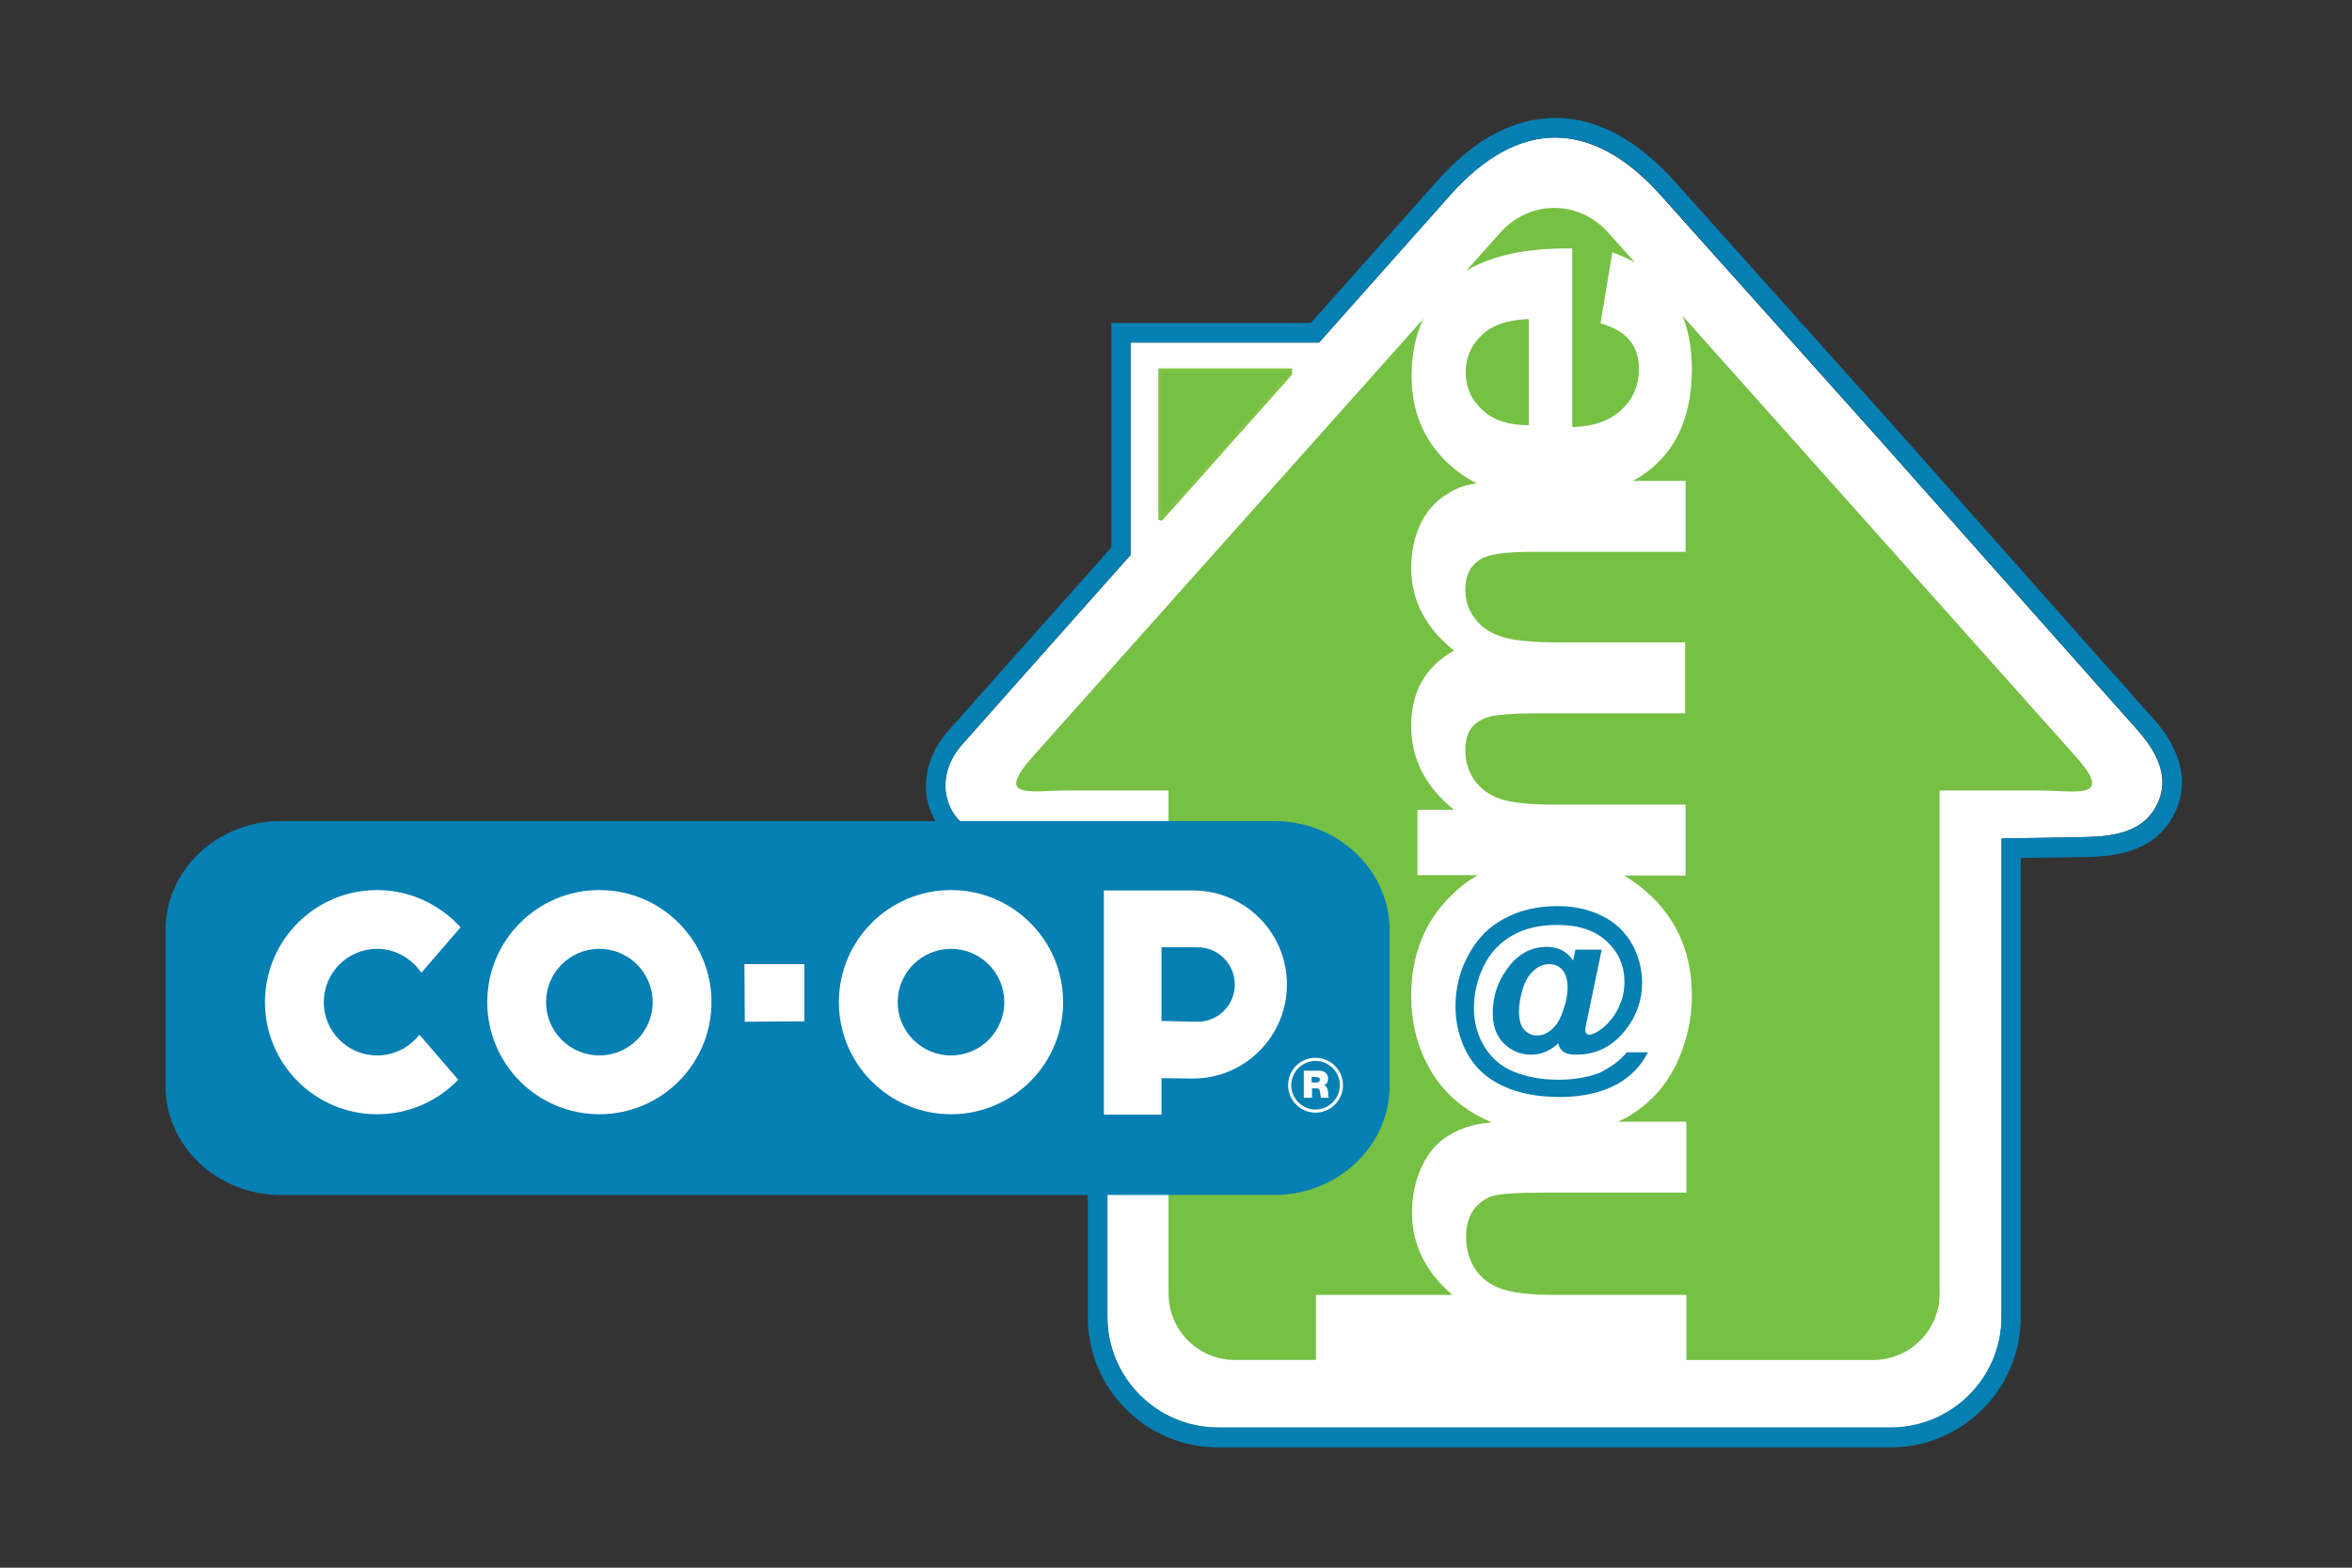
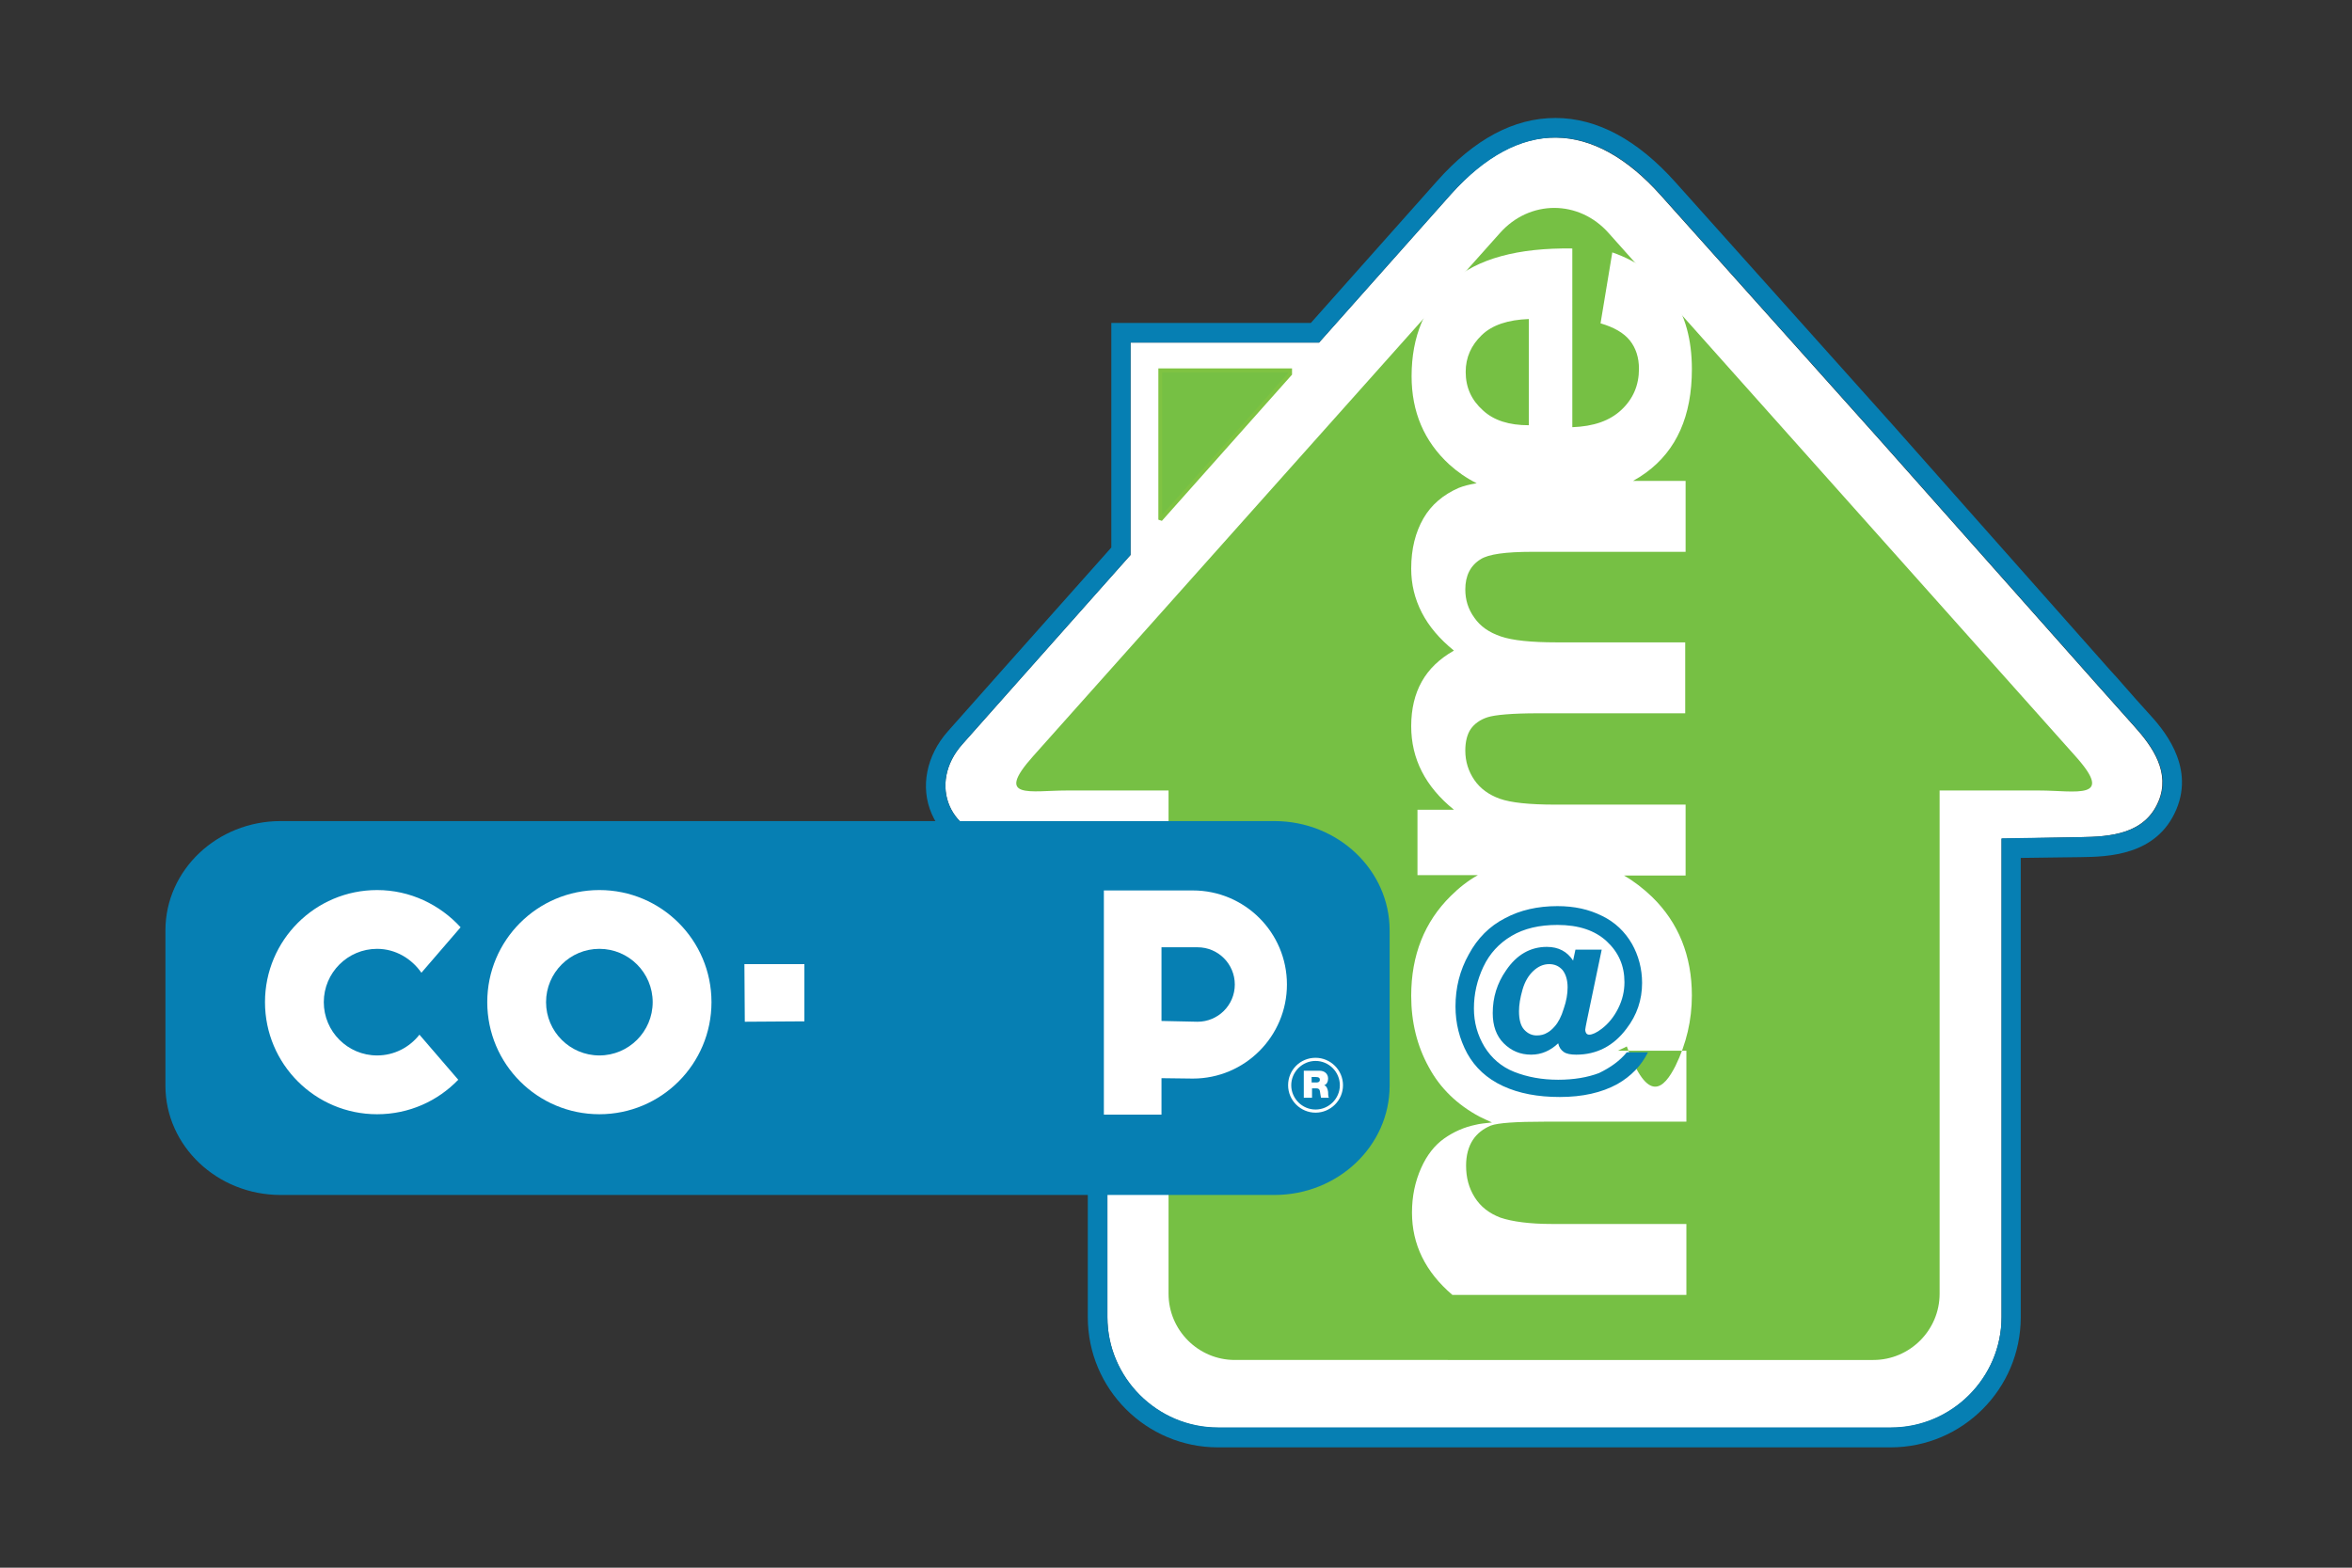
<svg xmlns="http://www.w3.org/2000/svg" version="1.1" id="Layer_1" x="0px" y="0px" viewBox="0 0 600 400" style="enable-background:new 0 0 600 400;" xml:space="preserve">
  <rect x="0" y="0" width="600" height="400" fill="#333333" stroke="none" />
  <style type="text/css">
	.st0{fill-rule:evenodd;clip-rule:evenodd;fill:#FFFFFF;}
	.st1{fill:#067FB3;}
	.st2{fill-rule:evenodd;clip-rule:evenodd;fill:#76C044;}
	.st3{fill-rule:evenodd;clip-rule:evenodd;fill:#067FB3;}
	.st4{fill:#FFFFFF;}
	.st5{fill:none;stroke:#FFFFFF;stroke-width:0.75;}
	.st6{fill:#7FC342;}
</style>
  <g>
    <g>
      <g>
        <path class="st0" d="M510.6,214v122.1c0,15.5-12.7,28.2-28.2,28.2H310.7c-15.5,0-28.2-12.7-28.2-28.2V214c-8.8,0-17.6,0.2-26.5,0     c-13.7-0.3-19.5-14-10.5-24.1l14.2-16l28.7-32.3V87.4h48.1l33.7-37.9c17.4-19.6,36.3-18.9,53.5,0.4l55.5,62l55.4,62.4     c3.3,3.7,6.6,7.4,9.9,11.1c4.7,5.2,9.2,11.8,6.1,19.1c-3.5,8.3-12.2,9-19.9,9.1L510.6,214L510.6,214z" />
        <path class="st1" d="M396.8,35.1c9.2,0,18.3,5,27,14.8l55.5,62l55.4,62.4c3.3,3.7,6.6,7.4,9.9,11.1c4.7,5.2,9.2,11.8,6.1,19.1     c-3.5,8.3-12.2,9-19.9,9.1l-20.2,0.3v122.1c0,15.5-12.7,28.2-28.2,28.2H310.7c-15.5,0-28.2-12.7-28.2-28.2V214     c-5.5,0-10.9,0.1-16.4,0.1c-3.4,0-6.7,0-10.1-0.1c-13.7-0.3-19.5-14-10.5-24.1l14.2-16l28.7-32.3V87.4h48.1l33.7-37.9     C378.9,39.9,387.9,35.1,396.8,35.1 M396.8,30.1L396.8,30.1c-10.6,0-20.7,5.4-30.2,16.1l-32.2,36.2h-45.9h-5v5v52.3l-27.5,30.9     l-14.2,16c-5.5,6.2-7.1,14.3-4.1,21.1c3,6.9,9.8,11.1,18.2,11.3c3.1,0.1,6.4,0.1,10.2,0.1c3.4,0,6.8,0,10.1,0c0.4,0,0.8,0,1.3,0     v117c0,18.3,14.9,33.2,33.2,33.2h171.6c18.3,0,33.2-14.9,33.2-33.2V218.9l15.3-0.2c6.8-0.1,19.4-0.3,24.4-12.2     c4.8-11.4-3.8-20.9-7-24.4c-2.2-2.4-4.4-4.9-6.5-7.3c-1.1-1.3-2.2-2.5-3.4-3.8L483,108.6l-55.5-62     C417.8,35.7,407.4,30.1,396.8,30.1L396.8,30.1z" />
      </g>
    </g>
    <path class="st2" d="M494.8,201.7v128.4c0,9.3-7.6,16.9-16.9,16.9H315c-9.3,0-16.9-7.6-16.9-16.9V201.7h-26   c-9.2,0-18.5,2.4-8.6-8.7L382.6,59.5c7.6-8.6,20.2-8.6,27.8,0L529.5,193c10.1,11.3,0,8.7-9.3,8.7H494.8z" />
-     <path class="st0" d="M427.4,272c2.8-5.7,4.2-11.7,4.2-18c0-10.1-3.4-18.6-10.2-25.2c-2.2-2.1-4.5-3.9-7.1-5.4h15.7v-18.1h-33.3   c-6.6,0-11.3-0.5-14.1-1.5c-2.8-1-5-2.6-6.5-4.8c-1.5-2.2-2.3-4.7-2.3-7.5c0-2.3,0.5-4.2,1.4-5.5c0.9-1.3,2.4-2.4,4.3-3   c1.9-0.6,6.2-1,12.9-1h37.5v-18.1h-32.9c-6.4,0-11.2-0.5-14.1-1.5c-3-1-5.3-2.6-6.8-4.8c-1.6-2.2-2.3-4.6-2.3-7.2   c0-3.5,1.3-6.1,3.9-7.7c2-1.3,6.4-1.9,13.2-1.9h39.1v-18.1h-13.4c1.1-0.6,2.2-1.3,3.3-2.1c7.8-5.7,11.7-14.5,11.7-26.4   c0-7.5-1.7-13.8-5.2-18.8c-3.5-5-8.5-8.7-15.1-11l-3,18.1c3.4,1,5.9,2.4,7.5,4.4c1.5,1.9,2.3,4.3,2.3,7.2c0,4.2-1.5,7.7-4.5,10.5   c-3,2.8-7.1,4.2-12.5,4.4V63.4c-13.9-0.2-24.2,2.6-30.9,8.5c-6.7,5.9-10.1,13.9-10.1,24.1c0,9.1,3.2,16.6,9.6,22.5   c2.1,1.9,4.4,3.5,7,4.8c-1.8,0.3-3.4,0.7-4.6,1.2c-3.9,1.7-7,4.3-9,7.8c-2,3.5-3.1,7.7-3.1,12.8c0,4,0.9,7.7,2.7,11.2   c1.8,3.5,4.5,6.7,8.2,9.7c-3.7,2.1-6.4,4.7-8.2,7.9c-1.8,3.2-2.7,7-2.7,11.4c0,8.3,3.6,15.4,10.9,21.3h-9.3v16.7H377   c-2.5,1.4-4.8,3.2-6.9,5.3c-6.7,6.6-10.1,15.1-10.1,25.5c0,6.7,1.5,12.8,4.5,18.2c2.9,5.4,7.3,9.6,12.9,12.6c1,0.5,2.1,1,3.2,1.5   c-1.7,0.2-3.1,0.3-4.2,0.6c-2.9,0.6-5.6,1.8-8,3.5c-2.4,1.7-4.4,4.2-5.9,7.6c-1.5,3.4-2.3,7.1-2.3,11.3c0,8.1,3.4,15.1,10.3,21   h-34.8v18.1h94.5v-18.1h-34.3c-5.7,0-10.1-0.6-13.1-1.6c-2.9-1.1-5.1-2.8-6.6-5.2c-1.5-2.4-2.2-5-2.2-8.1c0-2.6,0.6-4.8,1.7-6.5   c1.1-1.7,2.7-2.9,4.6-3.7c1.9-0.7,6.5-1,13.7-1h36.2v-18.1h-17.5c0.8-0.4,1.6-0.7,2.3-1.1C420.4,282,424.5,277.7,427.4,272z    M373.9,94.9c0-3.7,1.4-6.8,4.1-9.4c2.7-2.6,6.7-3.9,12-4.1v27.1c-5,0-8.9-1.2-11.7-3.8C375.4,102.1,373.9,98.9,373.9,94.9z" />
+     <path class="st0" d="M427.4,272c2.8-5.7,4.2-11.7,4.2-18c0-10.1-3.4-18.6-10.2-25.2c-2.2-2.1-4.5-3.9-7.1-5.4h15.7v-18.1h-33.3   c-6.6,0-11.3-0.5-14.1-1.5c-2.8-1-5-2.6-6.5-4.8c-1.5-2.2-2.3-4.7-2.3-7.5c0-2.3,0.5-4.2,1.4-5.5c0.9-1.3,2.4-2.4,4.3-3   c1.9-0.6,6.2-1,12.9-1h37.5v-18.1h-32.9c-6.4,0-11.2-0.5-14.1-1.5c-3-1-5.3-2.6-6.8-4.8c-1.6-2.2-2.3-4.6-2.3-7.2   c0-3.5,1.3-6.1,3.9-7.7c2-1.3,6.4-1.9,13.2-1.9h39.1v-18.1h-13.4c1.1-0.6,2.2-1.3,3.3-2.1c7.8-5.7,11.7-14.5,11.7-26.4   c0-7.5-1.7-13.8-5.2-18.8c-3.5-5-8.5-8.7-15.1-11l-3,18.1c3.4,1,5.9,2.4,7.5,4.4c1.5,1.9,2.3,4.3,2.3,7.2c0,4.2-1.5,7.7-4.5,10.5   c-3,2.8-7.1,4.2-12.5,4.4V63.4c-13.9-0.2-24.2,2.6-30.9,8.5c-6.7,5.9-10.1,13.9-10.1,24.1c0,9.1,3.2,16.6,9.6,22.5   c2.1,1.9,4.4,3.5,7,4.8c-1.8,0.3-3.4,0.7-4.6,1.2c-3.9,1.7-7,4.3-9,7.8c-2,3.5-3.1,7.7-3.1,12.8c0,4,0.9,7.7,2.7,11.2   c1.8,3.5,4.5,6.7,8.2,9.7c-3.7,2.1-6.4,4.7-8.2,7.9c-1.8,3.2-2.7,7-2.7,11.4c0,8.3,3.6,15.4,10.9,21.3h-9.3v16.7H377   c-2.5,1.4-4.8,3.2-6.9,5.3c-6.7,6.6-10.1,15.1-10.1,25.5c0,6.7,1.5,12.8,4.5,18.2c2.9,5.4,7.3,9.6,12.9,12.6c1,0.5,2.1,1,3.2,1.5   c-1.7,0.2-3.1,0.3-4.2,0.6c-2.9,0.6-5.6,1.8-8,3.5c-2.4,1.7-4.4,4.2-5.9,7.6c-1.5,3.4-2.3,7.1-2.3,11.3c0,8.1,3.4,15.1,10.3,21   h-34.8h94.5v-18.1h-34.3c-5.7,0-10.1-0.6-13.1-1.6c-2.9-1.1-5.1-2.8-6.6-5.2c-1.5-2.4-2.2-5-2.2-8.1c0-2.6,0.6-4.8,1.7-6.5   c1.1-1.7,2.7-2.9,4.6-3.7c1.9-0.7,6.5-1,13.7-1h36.2v-18.1h-17.5c0.8-0.4,1.6-0.7,2.3-1.1C420.4,282,424.5,277.7,427.4,272z    M373.9,94.9c0-3.7,1.4-6.8,4.1-9.4c2.7-2.6,6.7-3.9,12-4.1v27.1c-5,0-8.9-1.2-11.7-3.8C375.4,102.1,373.9,98.9,373.9,94.9z" />
    <path class="st3" d="M354.5,277c0,15.4-13.2,27.9-29.4,27.9H71.6c-16.2,0-29.4-12.5-29.4-27.9v-39.6c0-15.4,13.2-27.9,29.4-27.9   h253.5c16.2,0,29.4,12.5,29.4,27.9V277z" />
    <g>
-       <path class="st4" d="M214,255.7c0-15.8,12.8-28.6,28.6-28.6c15.8,0,28.6,12.8,28.6,28.6c0,15.8-12.8,28.6-28.6,28.6    C226.8,284.3,214,271.5,214,255.7z M242.6,269.3c7.5,0,13.6-6.1,13.6-13.6c0-7.5-6.1-13.6-13.6-13.6c-7.5,0-13.6,6.1-13.6,13.6    C229,263.2,235.1,269.3,242.6,269.3z" />
      <path class="st4" d="M124.3,255.7c0-15.8,12.8-28.6,28.6-28.6c15.8,0,28.6,12.8,28.6,28.6c0,15.8-12.8,28.6-28.6,28.6    C137.1,284.3,124.3,271.5,124.3,255.7z M152.9,269.3c7.5,0,13.6-6.1,13.6-13.6c0-7.5-6.1-13.6-13.6-13.6    c-7.5,0-13.6,6.1-13.6,13.6C139.3,263.2,145.4,269.3,152.9,269.3z" />
      <path class="st4" d="M107.5,248.2c-2.5-3.6-6.6-6.1-11.3-6.1c-7.5,0-13.6,6.1-13.6,13.6c0,7.5,6.1,13.6,13.6,13.6    c4.4,0,8.3-2.1,10.8-5.3l9.9,11.5c-5.2,5.4-12.5,8.8-20.7,8.8c-15.8,0-28.6-12.8-28.6-28.6c0-15.8,12.8-28.6,28.6-28.6    c8.4,0,16,3.7,21.3,9.5L107.5,248.2z" />
      <polygon class="st4" points="189.9,246 205.2,246 205.2,260.6 190,260.7   " />
      <path class="st4" d="M296.3,275.1v9.3h-14.7v-57.2h22.7c13.2,0,24,10.7,24,24c0,13.2-10.7,24-24,24L296.3,275.1z M305.5,260.7    c5.2,0,9.5-4.2,9.5-9.5c0-5.2-4.2-9.5-9.5-9.5h-9.2v18.8L305.5,260.7z" />
    </g>
    <g>
      <path class="st4" d="M335.6,283.9c-3.8,0-7-3.1-7-7s3.1-7,7-7c3.8,0,7,3.1,7,7S339.4,283.9,335.6,283.9z M335.6,270.7    c-3.4,0-6.2,2.8-6.2,6.2s2.8,6.2,6.2,6.2c3.4,0,6.2-2.8,6.2-6.2S339,270.7,335.6,270.7z" />
      <path class="st5" d="M335.6,276.9" />
    </g>
    <path class="st4" d="M332.6,273.2h4c1.2,0,2.2,0.7,2.2,2c0,0.7-0.3,1.5-1,1.7c0.6,0.2,0.9,0.9,1,1.7c0,0.3,0,1.2,0.2,1.5H337   c-0.1-0.3-0.1-0.7-0.2-1.1c-0.1-0.7-0.1-1.3-1-1.3h-1.1v2.4h-2.1V273.2z M334.7,276.2h1.1c0.4,0,0.9-0.1,0.9-0.7   c0-0.4-0.2-0.7-1.1-0.7h-1V276.2z" />
    <g>
      <polygon class="st2" points="296,94.5 329.1,94.5 329.1,95.3 296,132.6 296,94.5   " />
      <path class="st6" d="M296.4,132.9l-0.9-0.3V94h34.1v1.6l-0.1,0.1L296.4,132.9z M296.5,95v36.3l32.1-36.1V95H296.5z" />
    </g>
    <path class="st1" d="M387.5,258c0,2.1,0.4,3.7,1.3,4.7c0.9,1,2,1.5,3.2,1.5c1,0,1.9-0.2,2.7-0.7c0.6-0.3,1.3-0.9,1.9-1.6   c0.9-1,1.7-2.5,2.3-4.5c0.7-2,1-3.8,1-5.5c0-1.9-0.5-3.4-1.3-4.4c-0.9-1-2-1.5-3.4-1.5c-1.5,0-2.8,0.6-4,1.7   c-1.2,1.1-2.2,2.7-2.8,4.8C387.8,254.6,387.5,256.4,387.5,258 M415,268.5h5.4c-1.7,3.4-4.3,6.1-7.8,8.1c-4,2.2-8.9,3.3-14.7,3.3   c-5.6,0-10.4-0.9-14.5-2.8c-4.1-1.9-7.1-4.7-9.1-8.3c-2-3.7-3-7.7-3-12c0-4.8,1.1-9.2,3.4-13.3c2.2-4.1,5.3-7.2,9.2-9.2   c3.9-2.1,8.4-3.1,13.4-3.1c4.3,0,8,0.8,11.4,2.5c3.3,1.6,5.8,4,7.6,7.1c1.7,3,2.6,6.4,2.6,10c0,4.3-1.3,8.2-4,11.7   c-3.3,4.4-7.6,6.6-12.8,6.6c-1.4,0-2.5-0.2-3.2-0.7c-0.7-0.5-1.2-1.2-1.4-2.2c-2,1.9-4.3,2.9-6.9,2.9c-2.8,0-5.1-1-7-2.9   c-1.9-1.9-2.8-4.5-2.8-7.7c0-4,1.1-7.6,3.4-10.9c2.7-4,6.2-6,10.4-6c3,0,5.2,1.2,6.7,3.5l0.6-2.8h6.7l-3.8,18.2   c-0.2,1.1-0.4,1.9-0.4,2.2c0,0.4,0.1,0.7,0.3,1c0.2,0.2,0.4,0.3,0.7,0.3c0.8,0,1.9-0.5,3.2-1.5c1.7-1.3,3.1-3,4.2-5.2   c1.1-2.2,1.6-4.4,1.6-6.7c0-4.2-1.5-7.6-4.5-10.4c-3-2.8-7.2-4.2-12.6-4.2c-4.6,0-8.5,0.9-11.7,2.8c-3.2,1.9-5.6,4.5-7.2,7.9   c-1.6,3.4-2.4,6.9-2.4,10.6c0,3.6,0.9,6.8,2.7,9.8c1.8,2.9,4.3,5.1,7.6,6.4c3.3,1.3,7,2,11.2,2c4,0,7.5-0.6,10.4-1.7   C410.8,272.4,413.2,270.7,415,268.5z" />
  </g>
</svg>